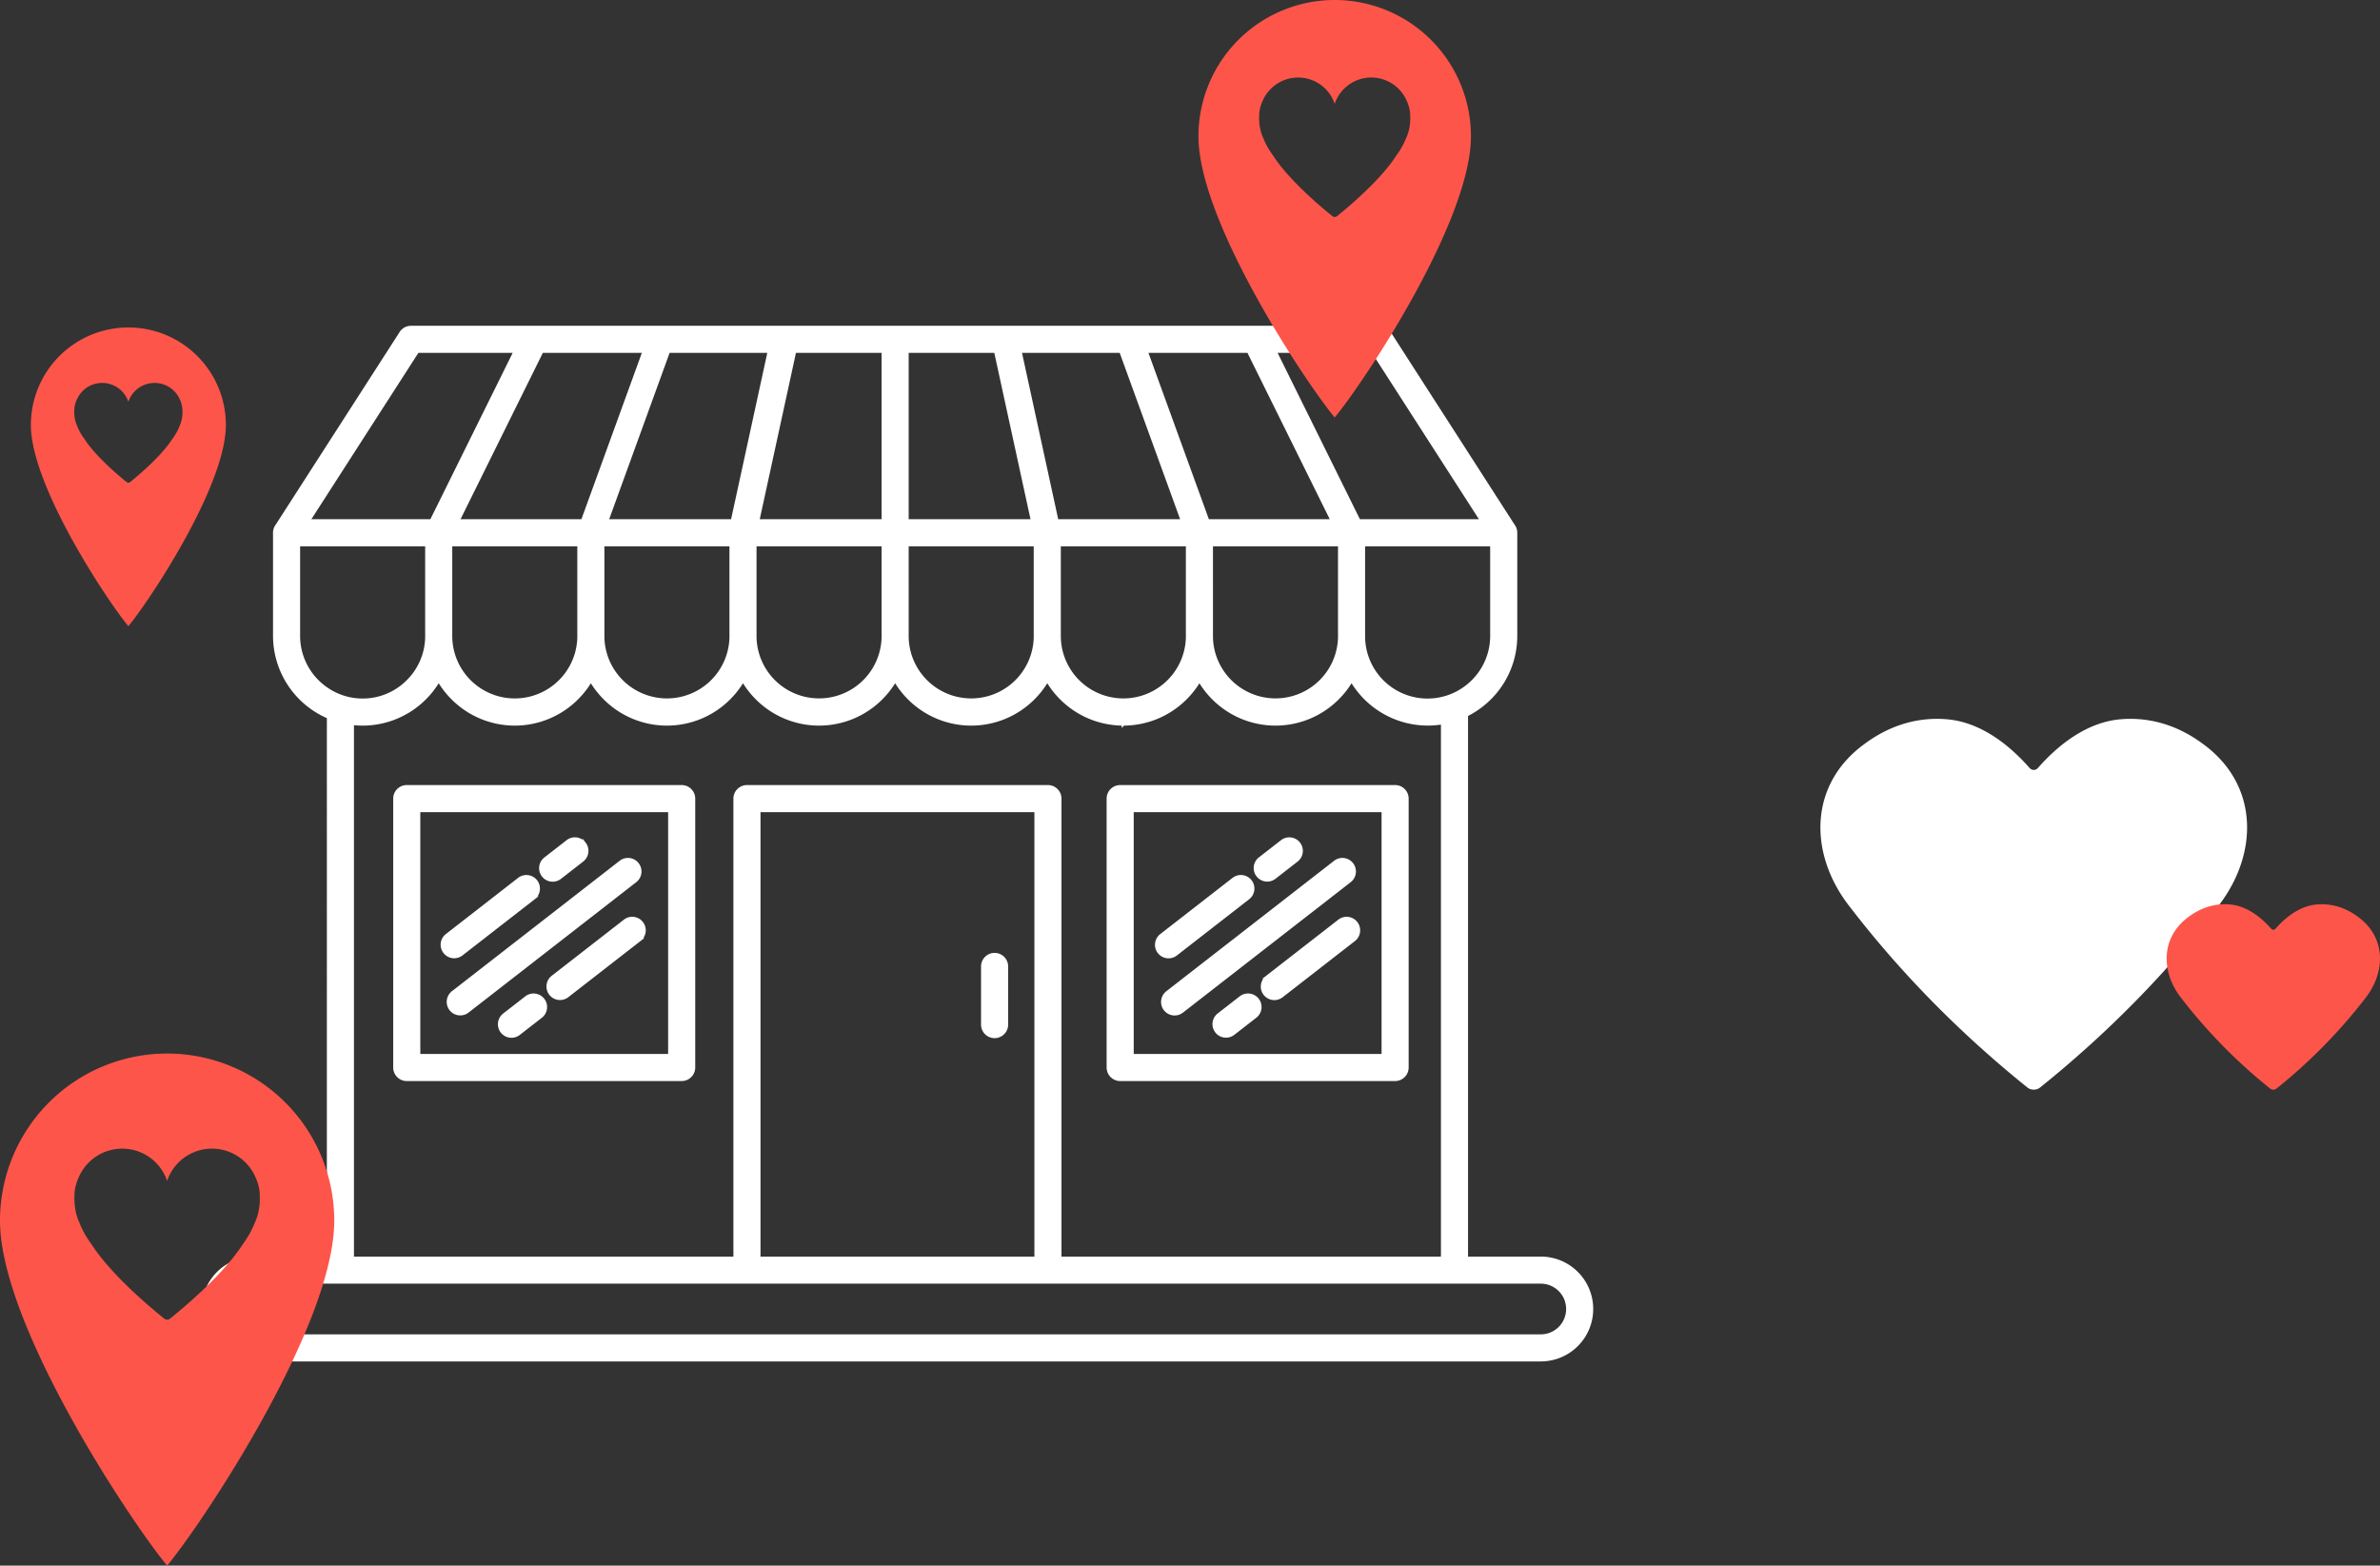
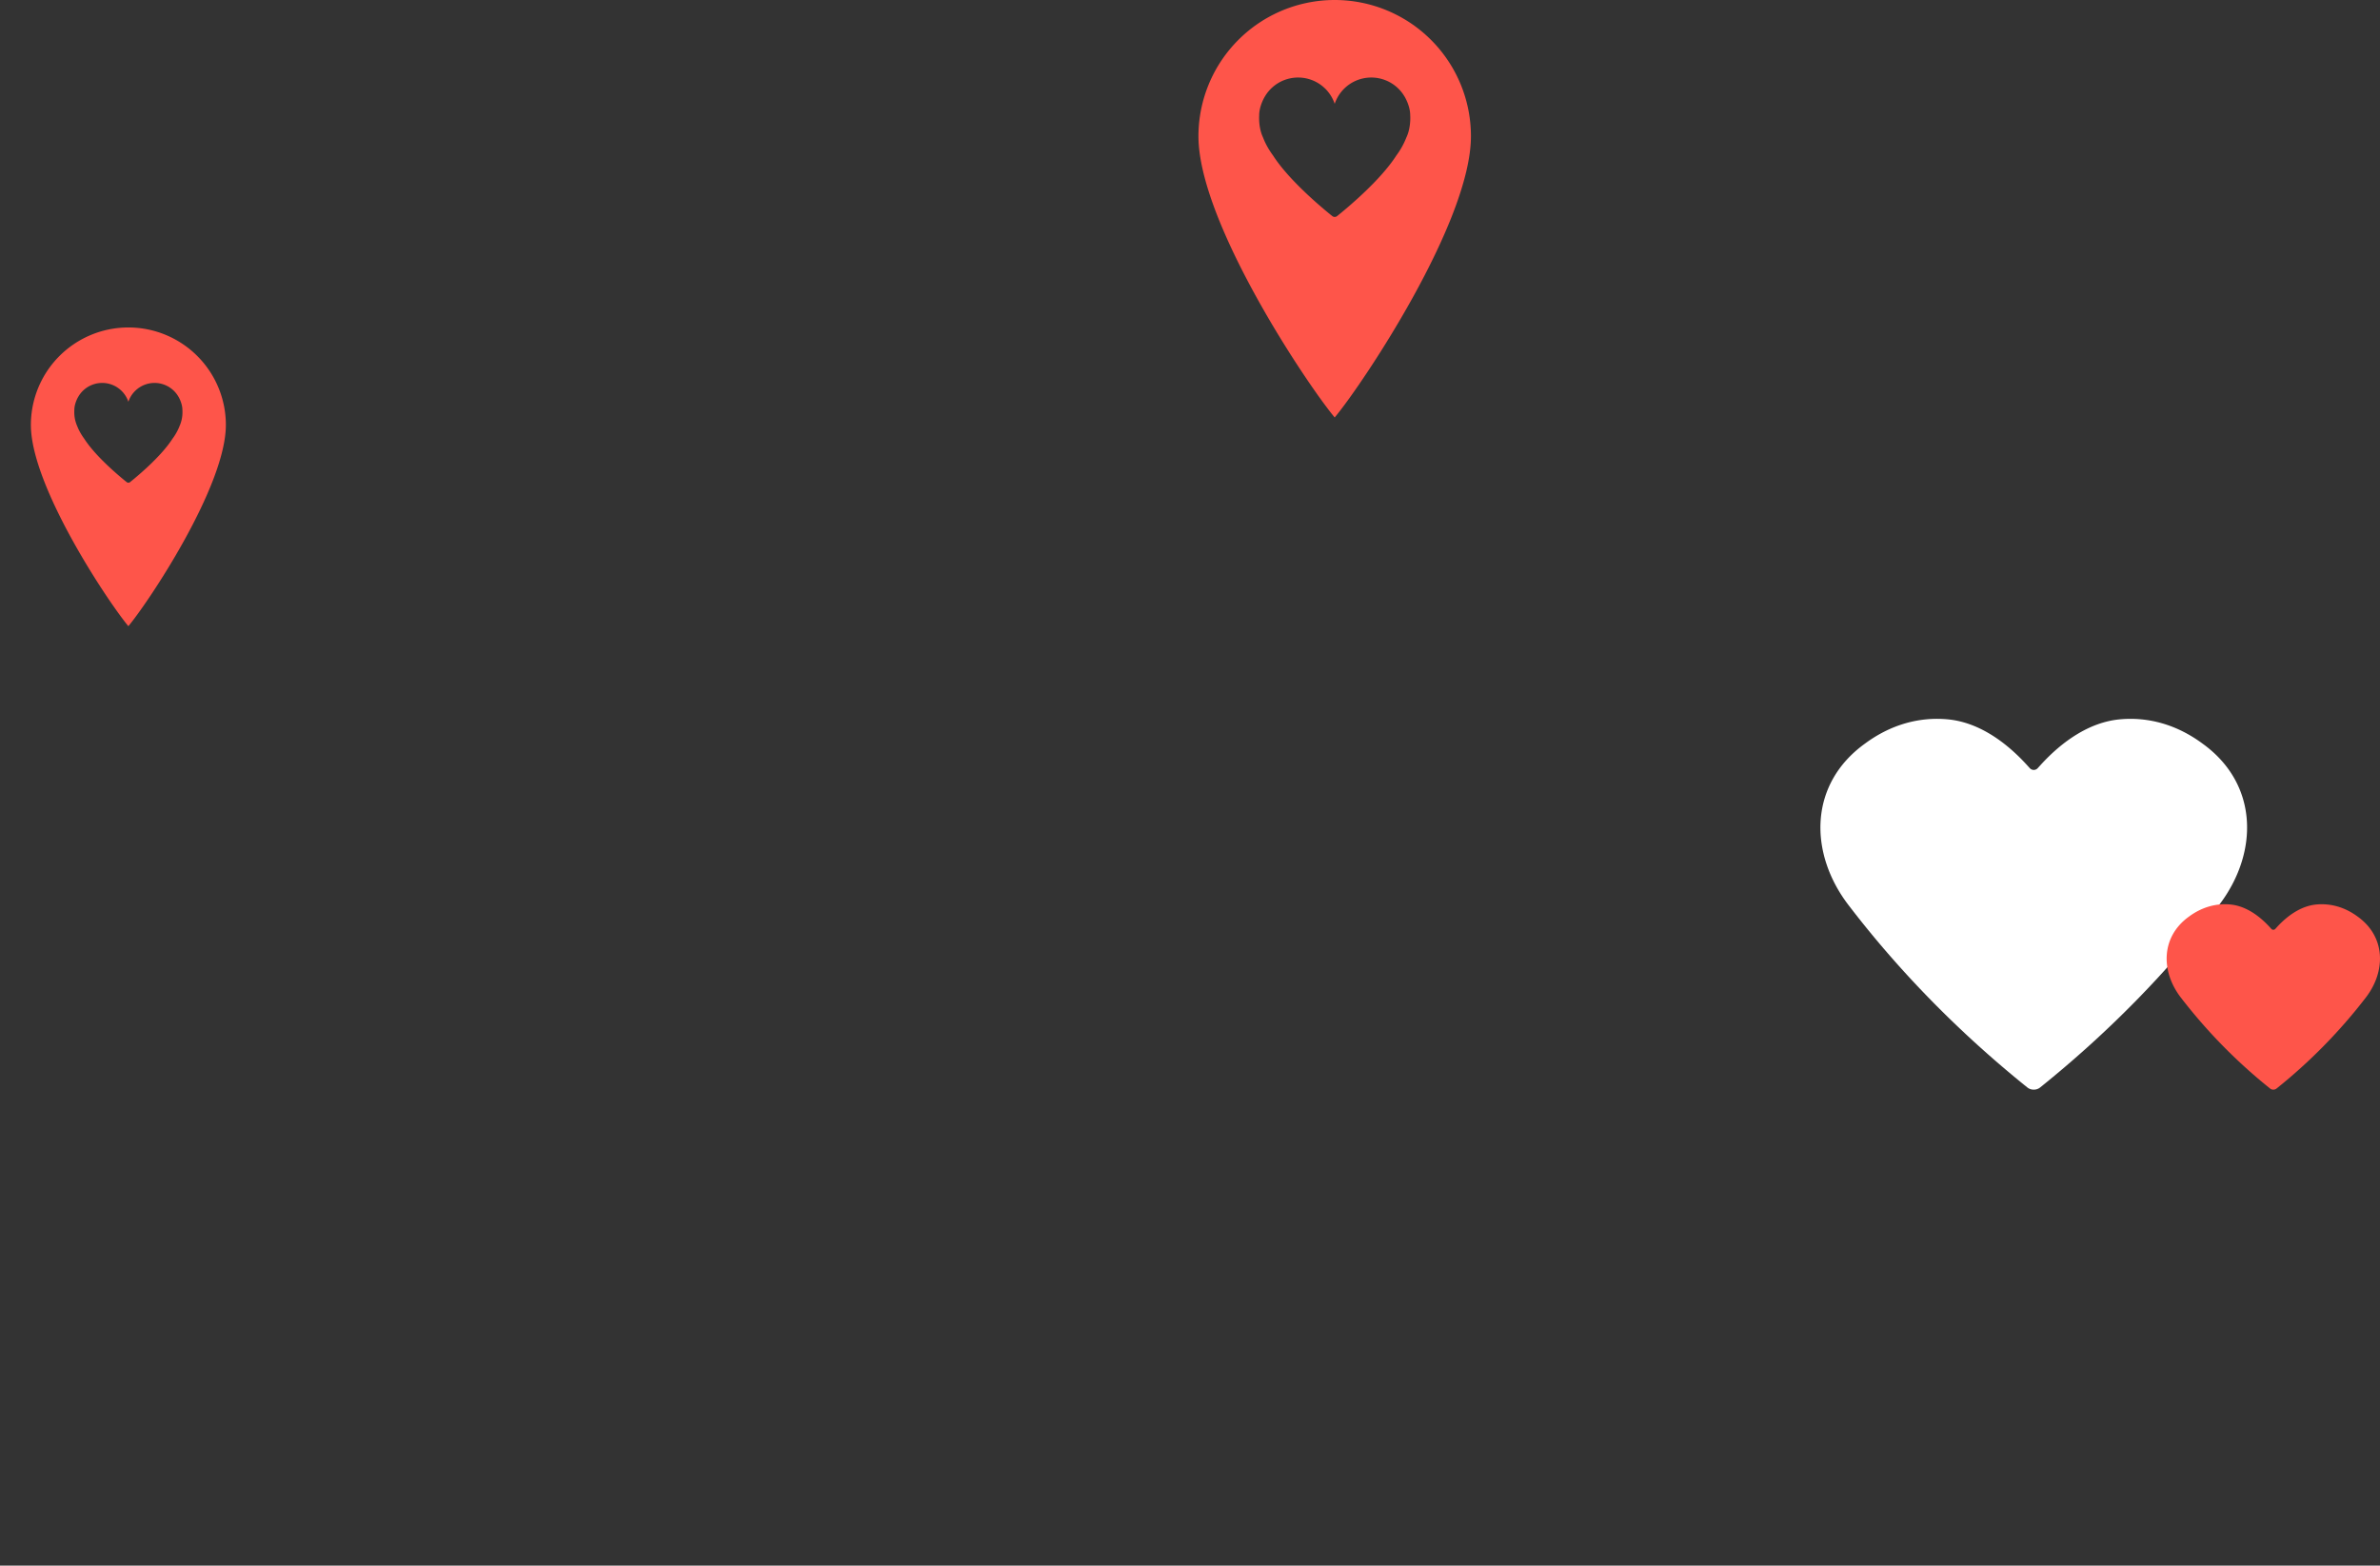
<svg xmlns="http://www.w3.org/2000/svg" width="2130.864" height="1401.764" viewBox="0 0 2130.864 1401.764">
  <rect x="0" y="0" width="2130.864" height="1401.764" fill="#333333" stroke="none" />
  <g id="Gruppe_1225" data-name="Gruppe 1225" transform="translate(1064.617 -7049.137)">
-     <path id="Pfad_102955" data-name="Pfad 102955" d="M1241.468,481.394V967.877h66.647a45.435,45.435,0,0,1,0,90.87H156.106a45.435,45.435,0,0,1,0-90.87h66.65V483.291a79.114,79.114,0,0,1-48.208-72.555V318.294a10.577,10.577,0,0,1,2.171-6.434L287.293,139.969a10.624,10.624,0,0,1,9.295-5.474h866.919v.023a10.583,10.583,0,0,1,8.923,4.878l110.944,172.461a10.58,10.58,0,0,1,2.171,6.438v92.441a78.516,78.516,0,0,1-23.125,55.624,79.325,79.325,0,0,1-20.951,15.035Zm-307.1,8.087a78.505,78.505,0,0,1-55.62-23.122,79.566,79.566,0,0,1-12.485-16.2,79.7,79.7,0,0,1-12.485,16.2,78.468,78.468,0,0,1-111.248,0,79.537,79.537,0,0,1-12.481-16.2,79.582,79.582,0,0,1-12.489,16.2,78.463,78.463,0,0,1-111.244,0,79.693,79.693,0,0,1-12.485-16.2,79.563,79.563,0,0,1-12.485,16.2,78.463,78.463,0,0,1-111.244,0,79.7,79.7,0,0,1-12.485-16.2,79.557,79.557,0,0,1-12.485,16.2,78.463,78.463,0,0,1-111.244,0,79.464,79.464,0,0,1-12.485-16.2,79.576,79.576,0,0,1-12.481,16.2,78.531,78.531,0,0,1-64.907,22.574V967.877h342.73V556.326A10.633,10.633,0,0,1,597.374,545.7H866.851a10.63,10.63,0,0,1,10.626,10.629V967.877h342.737V488.334a79,79,0,0,1-81.523-38.175,79.611,79.611,0,0,1-12.486,16.2,78.463,78.463,0,0,1-111.244,0,79.546,79.546,0,0,1-12.485-16.2,79.694,79.694,0,0,1-12.485,16.2,78.519,78.519,0,0,1-55.624,23.122Zm-13.475,307.61a10.63,10.63,0,0,0,10.629,10.626h246.153a10.627,10.627,0,0,0,10.629-10.626V556.326a10.63,10.63,0,0,0-10.629-10.629H931.522a10.633,10.633,0,0,0-10.629,10.629V797.091ZM292.781,545.7a10.63,10.63,0,0,0-10.629,10.629V797.091a10.627,10.627,0,0,0,10.629,10.626H538.934a10.627,10.627,0,0,0,10.625-10.626V556.326A10.63,10.63,0,0,0,538.934,545.7Zm563.44,21.258H608V967.877H856.222V566.956ZM808.456,706.6v52.07a10.629,10.629,0,0,0,21.258,0V706.6a10.629,10.629,0,1,0-21.258,0ZM942.151,566.956V786.462h224.9V566.956Zm26.233,111.814a10.621,10.621,0,1,0,13.036,16.77l64.663-50.281a10.622,10.622,0,1,0-13.036-16.774l-64.663,50.285Zm5.418,51.188a10.621,10.621,0,1,0,13.032,16.774l150.184-116.785a10.622,10.622,0,0,0-13.036-16.774L973.8,729.958Zm82.911-119.875a10.621,10.621,0,1,0,13.032,16.774l19.748-15.353a10.622,10.622,0,0,0-13.036-16.774l-19.743,15.353Zm6.4,106.081a10.621,10.621,0,1,0,13.036,16.77l64.667-50.281a10.622,10.622,0,0,0-13.036-16.774l-64.667,50.285ZM1019.7,749.919a10.621,10.621,0,0,0,13.036,16.771l19.744-15.353a10.622,10.622,0,1,0-13.036-16.774L1019.7,749.919Zm-491.4,36.544V566.956H303.411V786.462Zm-194.155-56.5a10.622,10.622,0,0,0,13.036,16.774L497.37,629.946a10.622,10.622,0,0,0-13.036-16.774L334.151,729.958Zm168.885-62.211a10.621,10.621,0,0,0-14.9-1.867l-64.667,50.285a10.62,10.62,0,1,0,13.036,16.77l64.667-50.281a10.626,10.626,0,0,0,1.867-14.907Zm-88.328,68.686a10.622,10.622,0,0,0-14.9-1.871l-19.747,15.357a10.621,10.621,0,1,0,13.036,16.771l19.747-15.353a10.622,10.622,0,0,0,1.867-14.9Zm-6.4-106.081a10.625,10.625,0,0,0-14.907-1.867l-64.663,50.285a10.62,10.62,0,1,0,13.036,16.77l64.667-50.281a10.626,10.626,0,0,0,1.867-14.907ZM451.712,596.6a10.622,10.622,0,0,0-14.9-1.867l-19.744,15.353A10.622,10.622,0,1,0,430.1,626.857L449.845,611.5a10.62,10.62,0,0,0,1.867-14.907ZM293.891,451.332a57.318,57.318,0,0,0,16.883-39.318c-.008-.424-.011-.851-.011-1.278V328.92H195.807v81.816a57.324,57.324,0,0,0,16.894,40.6,58.5,58.5,0,0,0,10.055,8.042,57.173,57.173,0,0,0,71.134-8.042Zm38.141-39.318a57.494,57.494,0,0,0,114.956-.026c-.007-.42-.007-.832-.007-1.252V328.92H332.021v81.816c0,.427,0,.855.011,1.278Zm136.2-23.133v21.854c0,.42,0,.832.011,1.252a57.494,57.494,0,0,0,114.956,0c0-.42-.008-.832-.008-1.252V328.92H468.235v59.962Zm136.214-21.255v43.109c0,.42,0,.832.011,1.252a57.494,57.494,0,0,0,114.955,0c0-.42-.007-.832-.007-1.252V328.92H604.449v38.707Zm136.214,0v43.109c0,.42,0,.832.011,1.252a57.494,57.494,0,0,0,114.956,0c0-.42-.007-.832-.007-1.252V328.92H740.662v38.707Zm136.214,0v43.109c0,.42,0,.832.015,1.252a57.494,57.494,0,0,0,114.956,0c-.007-.42-.011-.832-.011-1.252V328.92H876.876v38.707Zm136.214,0v43.109c0,.42,0,.832.015,1.252a57.495,57.495,0,0,0,114.956.026c-.008-.424-.011-.851-.011-1.278V328.92H1013.09v38.707ZM1149.3,328.92v81.816c0,.427,0,.855.015,1.278a57.373,57.373,0,0,0,92.149,44.489,58.408,58.408,0,0,0,5.924-5.17,57.325,57.325,0,0,0,16.894-40.6V328.92H1149.3ZM314.872,307.665l75.154-151.912H302.361L204.637,307.665Zm23.654,0h111.69L505.4,155.753H413.679L338.526,307.665Zm731.545-151.912,75.154,151.912h110.228l-97.724-151.912Zm51.5,151.912-75.154-151.912H954.692l55.185,151.912ZM841.776,155.753l33.053,151.912h112.5L932.144,155.753ZM740.662,307.665H853.095L820.038,155.753H740.662V307.665Zm-21.254,0V155.753H640.029L606.976,307.665ZM617.432,155.753H527.064L471.883,307.665h112.5l33.053-151.912ZM866.851,989.132H156.106a24.179,24.179,0,0,0,0,48.358H1308.115a24.179,24.179,0,0,0,0-48.358H866.851Z" transform="translate(-993.222 7207.833)" fill="#fff" stroke="#fff" stroke-width="3" fill-rule="evenodd" />
-     <path id="Pfad_102956" data-name="Pfad 102956" d="M107.127,0A149.636,149.636,0,0,0-42.507,149.634c0,94.557,119.276,272.567,149.634,308.854,30.358-36.286,149.634-214.3,149.634-308.854A149.634,149.634,0,0,0,107.127,0m78.705,150.993a83.627,83.627,0,0,1-10.962,19.734v0c-17.724,27.711-54.873,58.411-65.092,66.592a4.236,4.236,0,0,1-5.3,0c-5.108-4.094-16.953-13.817-29.739-25.983s-26.5-26.764-35.354-40.609A90.418,90.418,0,0,1,32.773,160.4a76.711,76.711,0,0,1-4.351-9.4c-3.777-7.917-4.309-16.887-4.309-21.315,0-1.735.081-2.777.081-2.777-.113-10.5,6.005-20.5,6.005-20.5a42.387,42.387,0,0,1,76.927,7.635,42.387,42.387,0,0,1,76.927-7.642s6.118,10,6.005,20.5c0,0,.081,1.038.081,2.777,0,4.428-.532,13.4-4.309,21.315" transform="translate(-1022.11 7992.412)" fill="#fe554a" />
    <path id="Pfad_102957" data-name="Pfad 102957" d="M79.476,0A121.985,121.985,0,0,0-42.507,121.983c0,77.083,97.235,222.2,121.983,251.78,24.748-29.581,121.983-174.7,121.983-251.78A121.983,121.983,0,0,0,79.476,0m64.161,123.091a68.174,68.174,0,0,1-8.936,16.088v0c-14.449,22.59-44.733,47.617-53.064,54.286a3.453,3.453,0,0,1-4.322,0c-4.164-3.338-13.821-11.264-24.243-21.181s-21.6-21.818-28.821-33.105a73.71,73.71,0,0,1-5.389-8.426,62.535,62.535,0,0,1-3.547-7.662c-3.079-6.454-3.513-13.766-3.513-17.376,0-1.415.066-2.264.066-2.264-.092-8.563,4.9-16.71,4.9-16.71a34.554,34.554,0,0,1,62.712,6.224,34.555,34.555,0,0,1,62.712-6.23s4.988,8.15,4.9,16.713c0,0,.066.847.066,2.264,0,3.61-.433,10.922-3.513,17.376" transform="translate(50.89 7049.137)" fill="#fe554a" />
    <path id="Pfad_102958" data-name="Pfad 102958" d="M44.78,0A87.289,87.289,0,0,0-42.507,87.287c0,55.159,69.578,159,87.287,180.166,17.709-21.167,87.287-125.008,87.287-180.166A87.287,87.287,0,0,0,44.78,0M90.692,88.08A48.783,48.783,0,0,1,84.3,99.592v0c-10.339,16.165-32.01,34.073-37.971,38.846a2.471,2.471,0,0,1-3.093,0c-2.98-2.388-9.89-8.06-17.348-15.157S10.428,107.67,5.263,99.594a52.744,52.744,0,0,1-3.856-6.029,44.748,44.748,0,0,1-2.538-5.483A30.25,30.25,0,0,1-3.645,75.648c0-1.012.047-1.62.047-1.62-.066-6.128,3.5-11.957,3.5-11.957A24.726,24.726,0,0,1,44.78,66.525a24.726,24.726,0,0,1,44.875-4.458s3.569,5.832,3.5,11.959c0,0,.047.606.047,1.62A30.25,30.25,0,0,1,90.692,88.08" transform="translate(-994.459 7342.328)" fill="#fe554a" />
    <g id="Gruppe_1223" data-name="Gruppe 1223" transform="translate(565.243 7692.75)">
      <path id="Pfad_102860" data-name="Pfad 102860" d="M1459.027,666.055a8.853,8.853,0,0,1-5.592-1.842c-61.975-49.816-115.46-104.862-159.951-162.99-35.9-46.568-36.255-108.652,14.711-145.164,22.558-16.649,48.217-24.058,74.356-21.485,26.723,2.673,50.932,19.495,70.415,40.861q1.262,1.4,2.528,2.794a4.851,4.851,0,0,0,3.548,1.591,4.776,4.776,0,0,0,3.541-1.585q1.276-1.4,2.55-2.8c19.449-21.364,43.7-38.179,70.4-40.855,26.169-2.574,51.791,4.833,74.365,21.482,50.954,36.51,50.615,98.59,14.713,145.164-44.5,58.131-98,113.173-159.98,162.99A8.888,8.888,0,0,1,1459.027,666.055Z" transform="translate(-1268.041 -334.075)" fill="#fff" />
    </g>
    <g id="Gruppe_1224" data-name="Gruppe 1224" transform="translate(875.243 7858.74)">
      <path id="Pfad_102860-2" data-name="Pfad 102860" d="M1363.534,500.065a4.426,4.426,0,0,1-2.8-.921,476.473,476.473,0,0,1-79.976-81.495c-17.95-23.284-18.128-54.326,7.355-72.582,11.279-8.324,24.108-12.029,37.178-10.742,13.362,1.337,25.466,9.747,35.208,20.431q.631.7,1.264,1.4a2.425,2.425,0,0,0,1.774.8,2.388,2.388,0,0,0,1.77-.792q.638-.7,1.275-1.4c9.724-10.682,21.851-19.089,35.2-20.428,13.084-1.287,25.9,2.416,37.182,10.741,25.477,18.255,25.307,49.295,7.356,72.582a476.566,476.566,0,0,1-79.99,81.495A4.443,4.443,0,0,1,1363.534,500.065Z" transform="translate(-1268.041 -334.075)" fill="#fe554a" />
    </g>
  </g>
</svg>